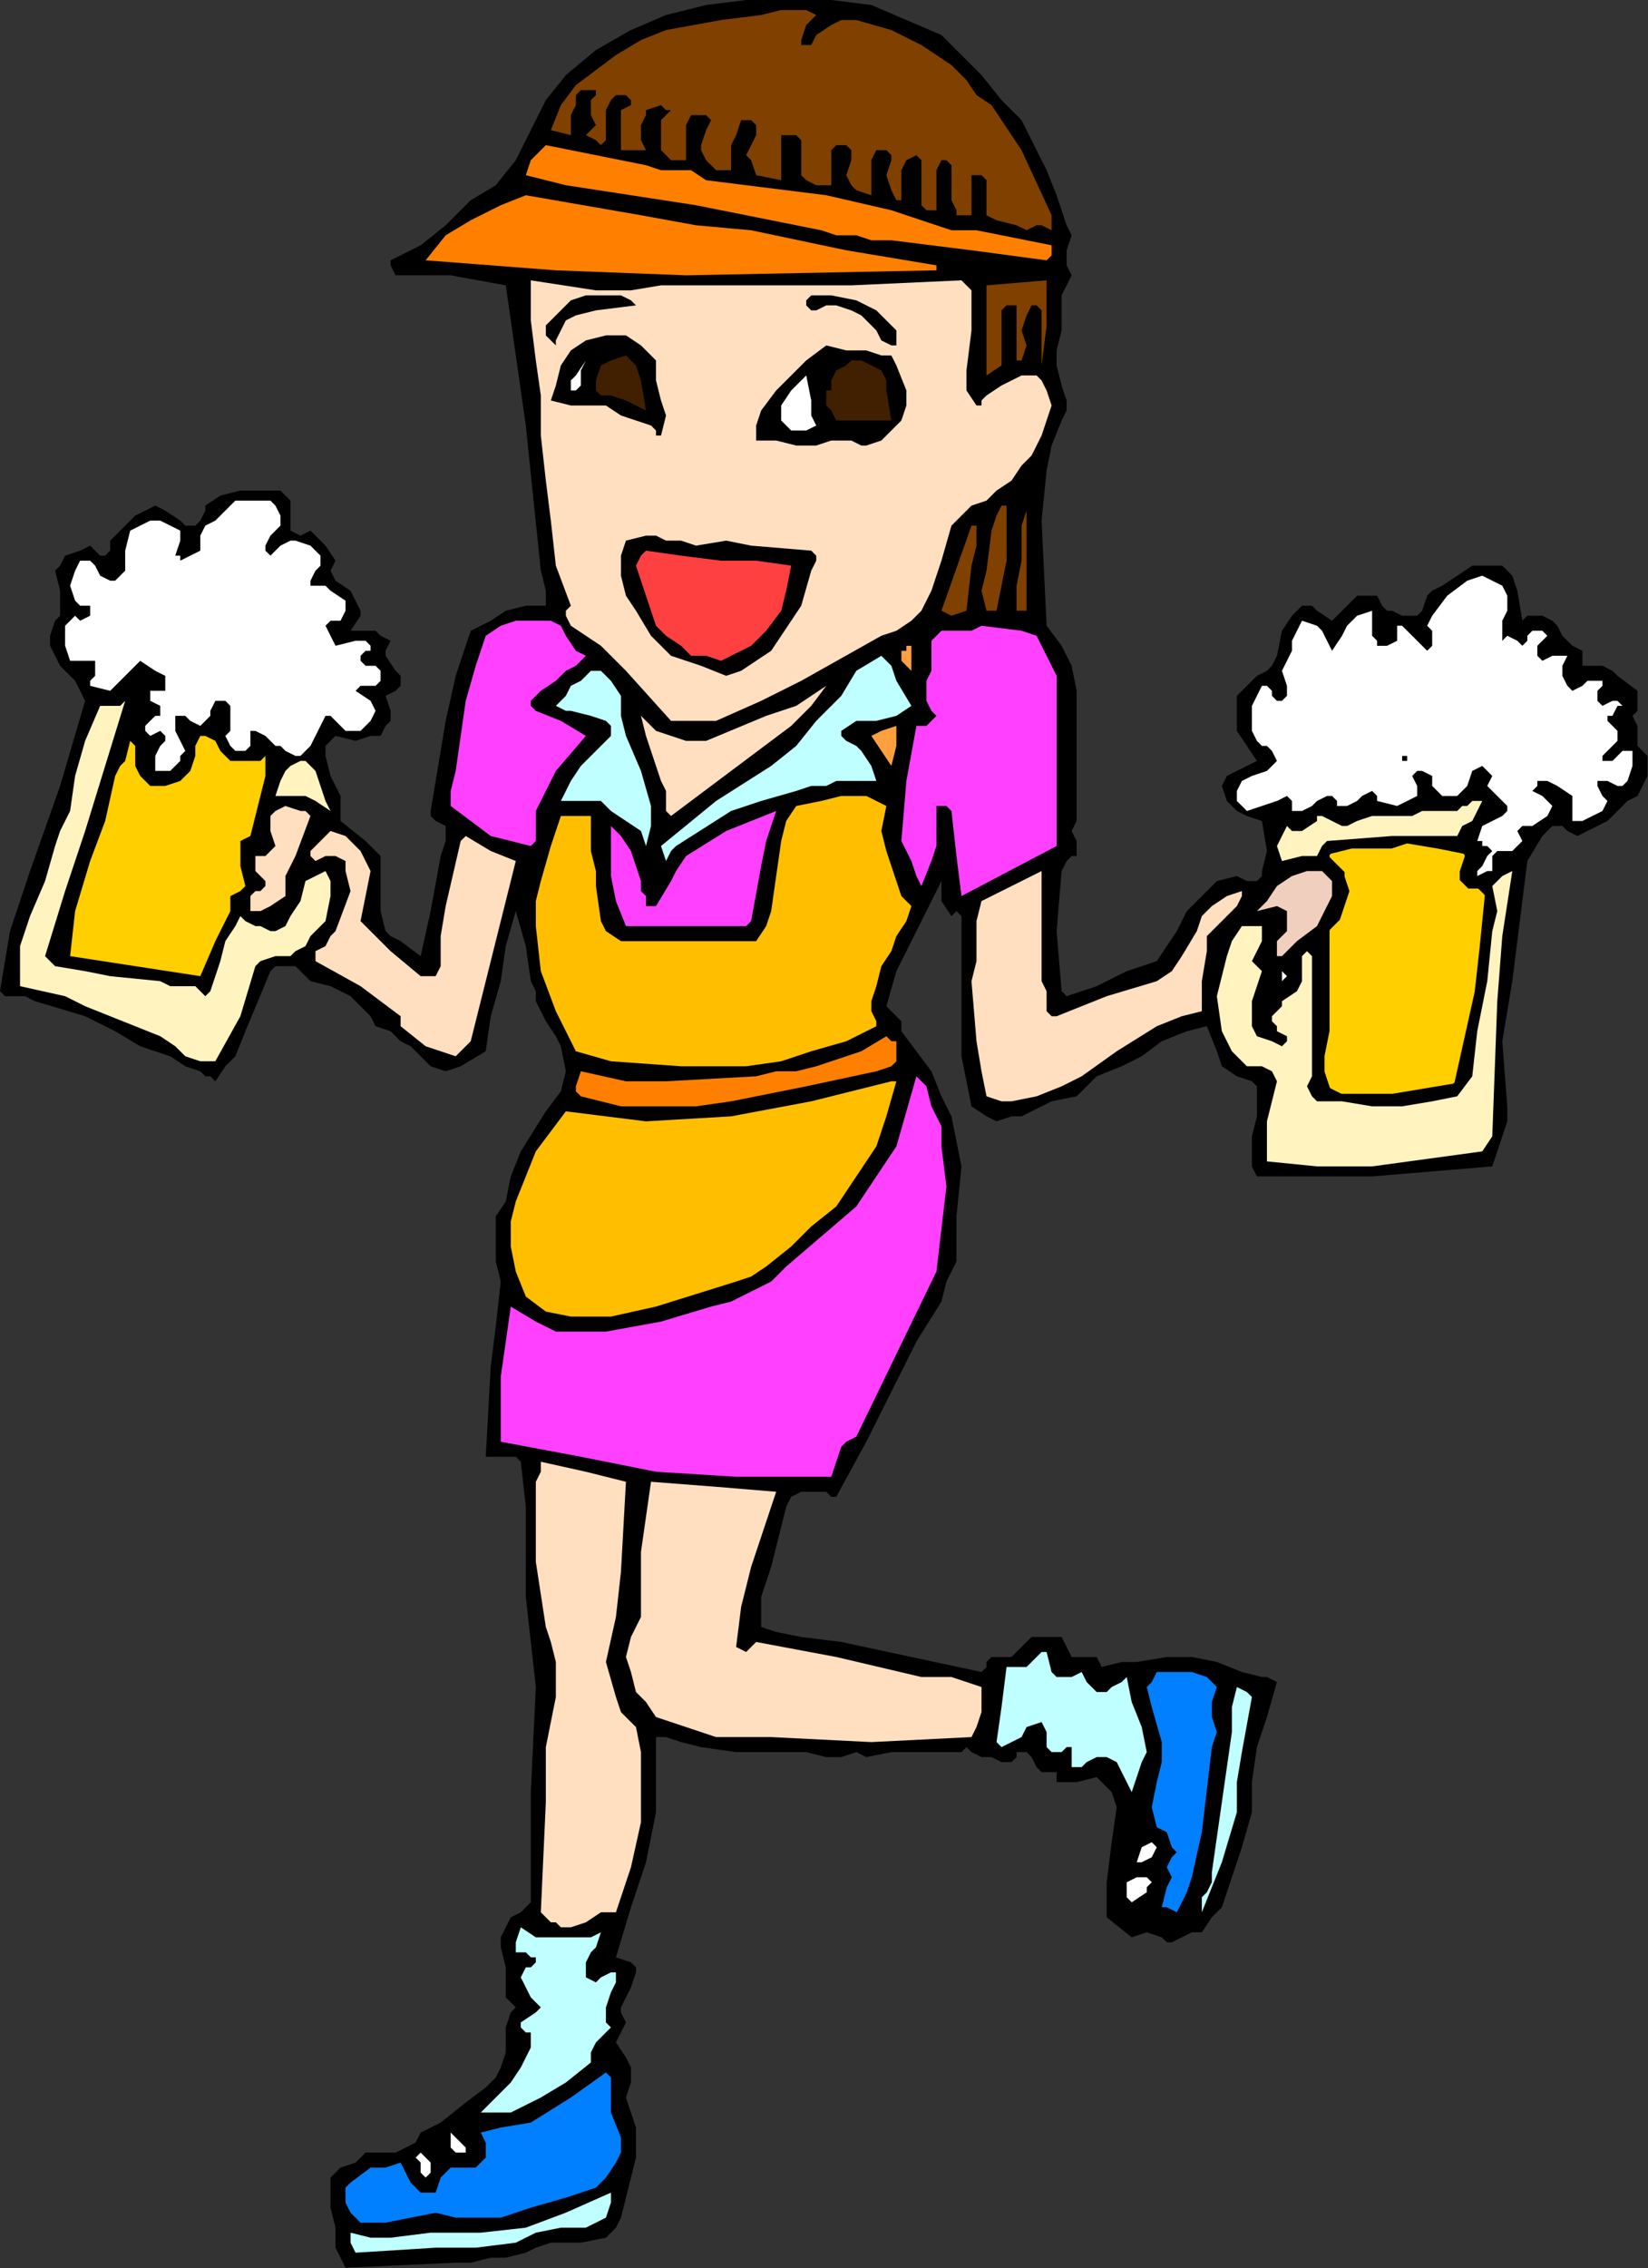
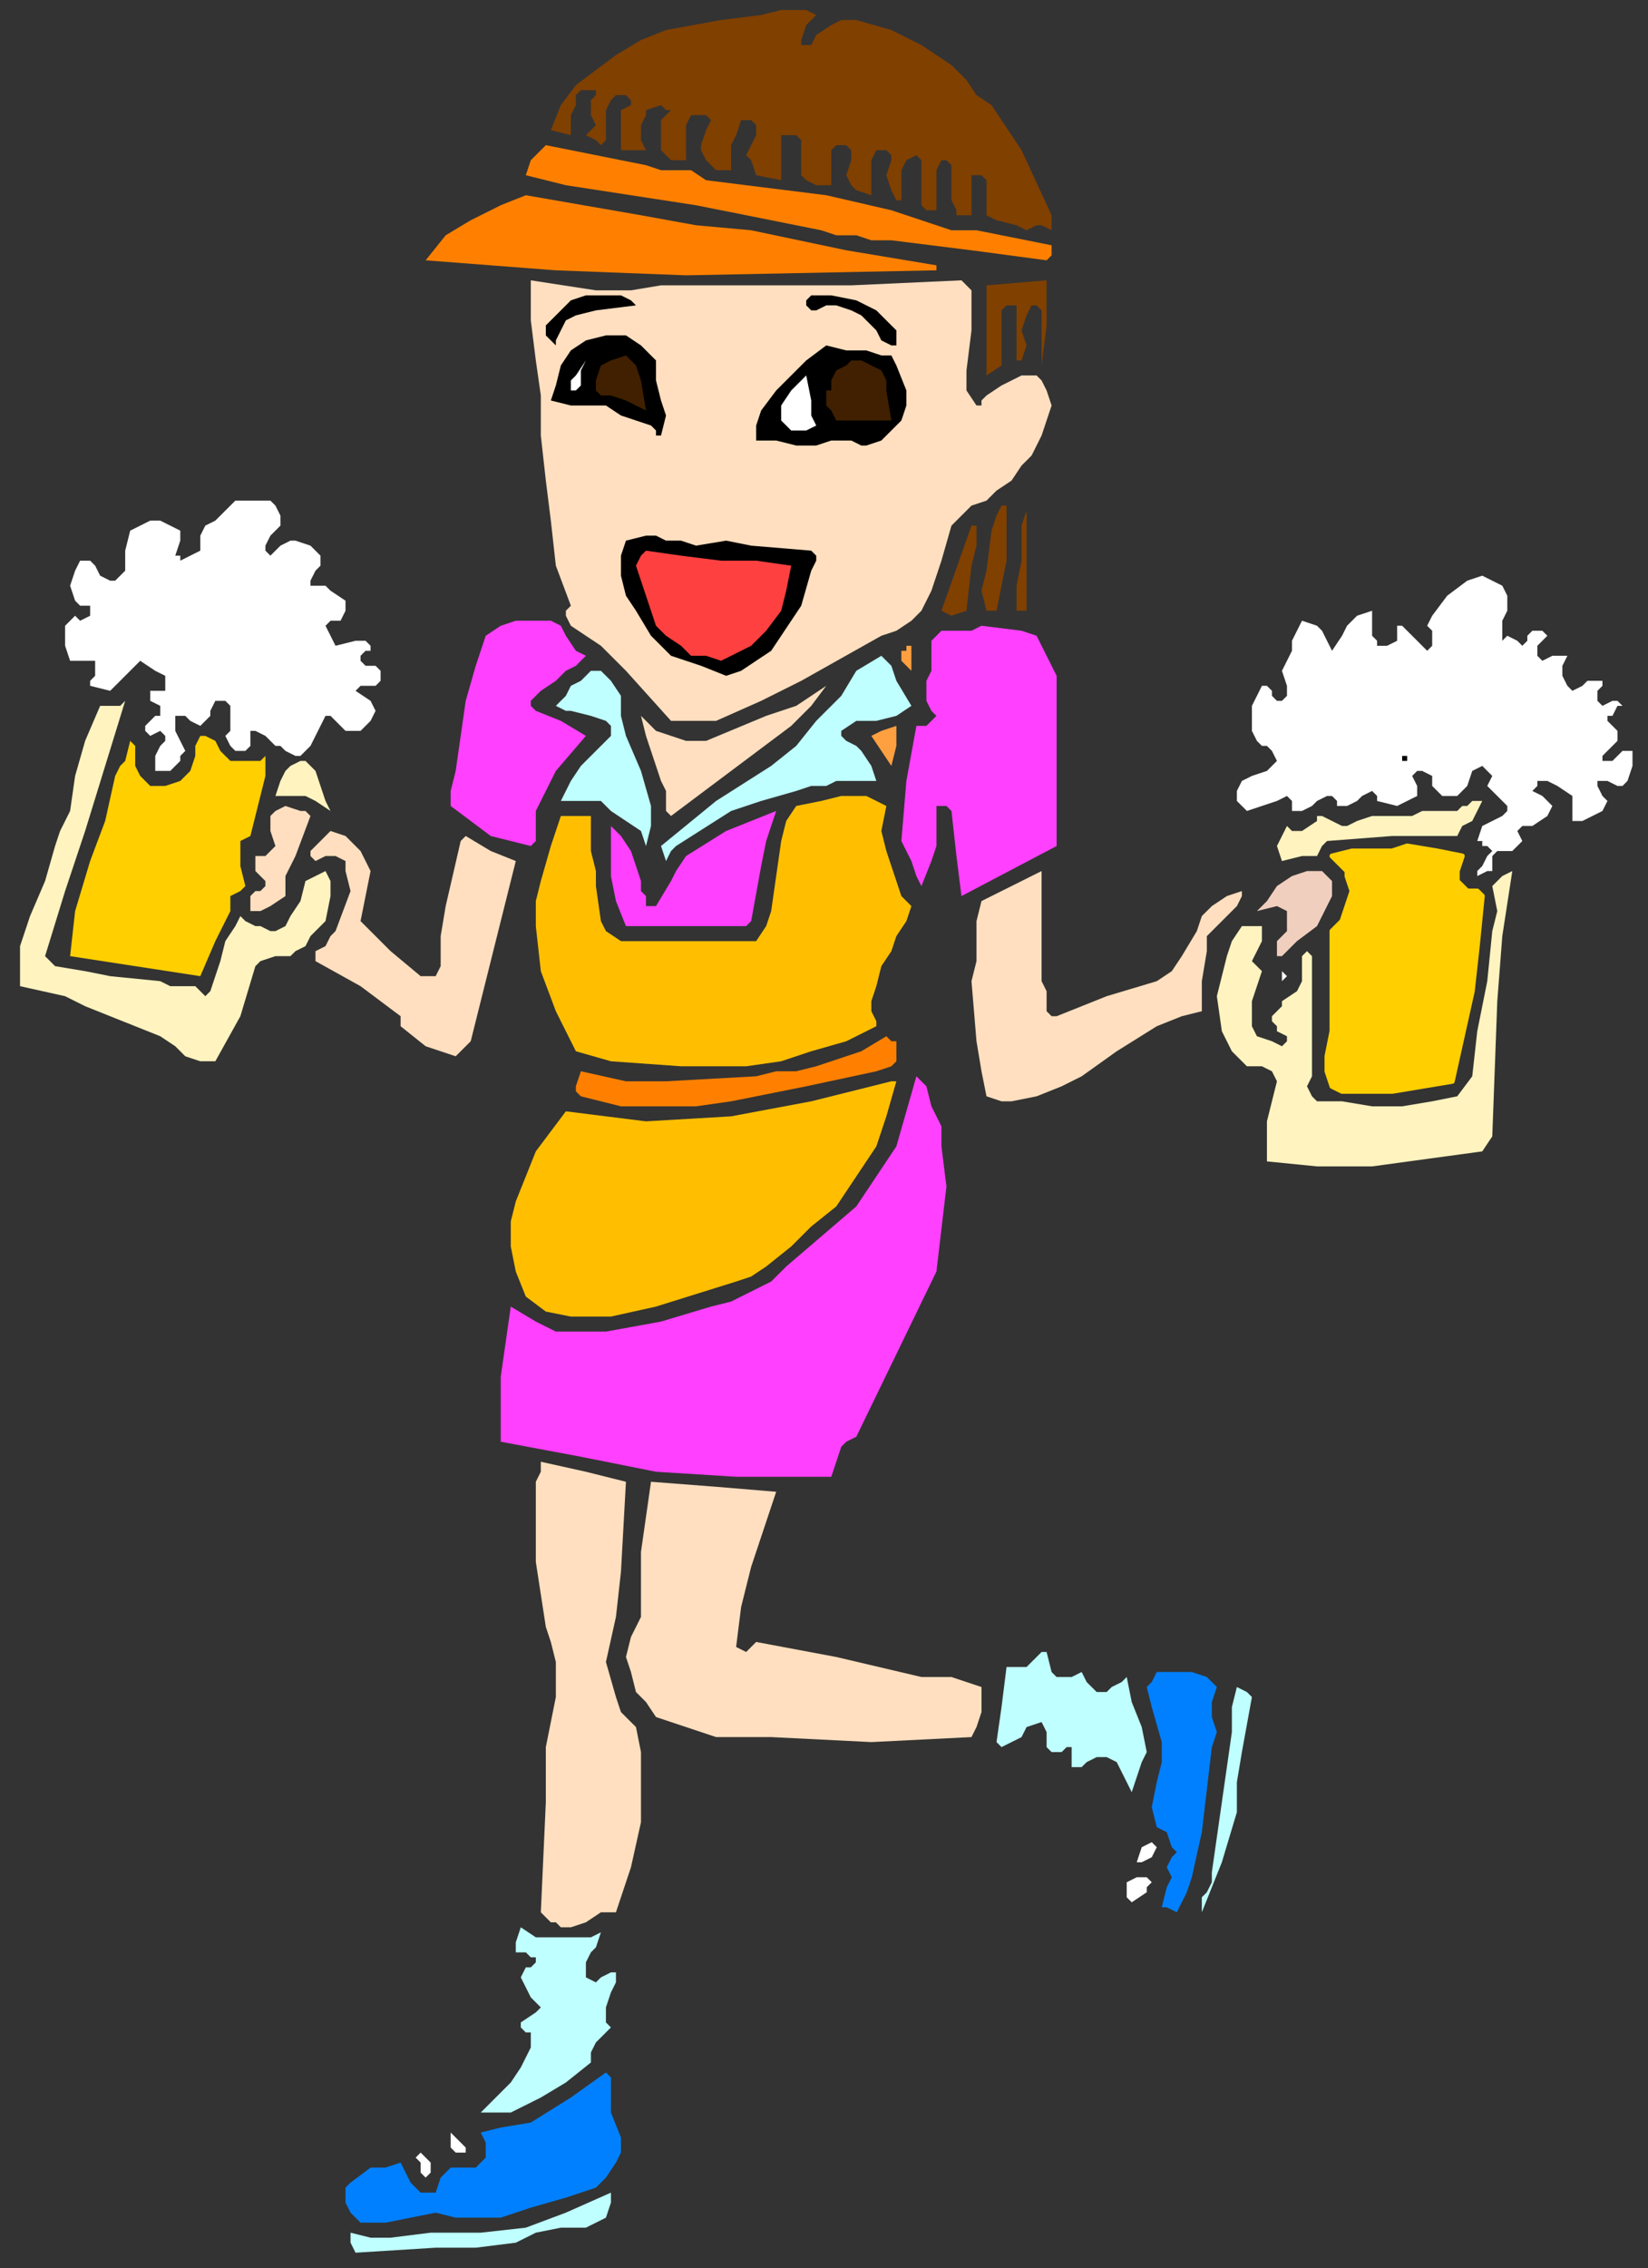
<svg xmlns="http://www.w3.org/2000/svg" xmlns:ns1="http://sodipodi.sourceforge.net/DTD/sodipodi-0.dtd" xmlns:ns2="http://www.inkscape.org/namespaces/inkscape" version="1.0" width="87.097mm" height="119.786mm" id="svg124" ns1:docname="JSAUJ016.WMF">
  <rect width="100%" height="100%" fill="#333333" stroke="none" />
  <ns1:namedview pagecolor="#ffffff" bordercolor="#666666" borderopacity="1" objecttolerance="10" gridtolerance="10" guidetolerance="10" ns2:pageopacity="0" ns2:pageshadow="2" ns2:window-width="640" ns2:window-height="480" id="namedview126" />
  <defs id="defs6">
    <clipPath clipPathUnits="userSpaceOnUse" id="clipWmfPath1">
      <path d="M 0,0 L 329.088,0 L 329.088,452.64 L 0,452.64 z" id="path2" />
    </clipPath>
    <pattern id="WMFhbasepattern" patternUnits="userSpaceOnUse" width="6" height="6" x="0" y="0" />
  </defs>
-   <path style="fill:#000000;fill-rule:evenodd;fill-opacity:1;stroke:none;" clip-path="url(#clipWmfPath1)" d="  M 188.05,6.994   L 196.052,14.988   L 200.054,19.984   L 204.055,23.981   L 209.056,33.973   L 211.056,38.969   L 213.057,44.964   L 214.057,46.963   L 213.057,49.96   L 213.057,52.958   L 214.057,54.956   L 212.057,58.953   L 212.057,61.951   L 212.057,65.948   L 211.056,69.944   L 211.056,72.942   L 212.057,76.939   L 213.057,79.936   L 213.057,81.935   L 212.057,83.933   L 210.056,88.929   L 209.056,93.925   L 208.056,103.917   L 209.056,124.901   L 212.057,128.897   L 214.057,132.894   L 215.058,137.89   L 215.058,142.886   L 215.058,153.878   L 215.058,163.87   L 214.057,165.868   L 215.058,167.866   L 215.058,170.864   L 214.057,170.864   L 213.057,171.863   L 212.057,173.862   L 211.056,185.852   L 212.057,197.843   L 213.057,198.842   L 219.059,196.843   L 225.06,193.846   L 231.062,191.847   L 233.062,188.85   L 235.063,185.852   L 237.063,181.855   L 240.064,178.858   L 243.065,175.86   L 247.066,174.861   L 249.067,175.86   L 251.067,175.86   L 252.067,174.861   L 252.067,173.862   L 253.068,169.865   L 252.067,163.87   L 249.067,162.87   L 247.066,161.871   L 245.066,159.873   L 244.065,156.875   L 245.066,154.877   L 247.066,153.878   L 251.067,151.879   L 249.067,148.882   L 247.066,145.884   L 247.066,142.886   L 247.066,138.89   L 249.067,136.891   L 251.067,134.893   L 253.068,133.894   L 254.068,132.894   L 255.068,130.896   L 256.068,125.9   L 258.069,122.902   L 260.07,120.904   L 262.07,120.904   L 263.07,121.903   L 266.071,123.901   L 269.072,120.904   L 271.072,118.905   L 274.073,118.905   L 275.074,118.905   L 276.074,120.904   L 277.074,121.903   L 278.074,121.903   L 280.075,122.902   L 281.075,122.902   L 283.076,122.902   L 284.076,121.903   L 285.076,118.905   L 286.077,117.906   L 288.077,116.907   L 294.079,112.91   L 297.079,112.91   L 300.08,112.91   L 302.081,114.909   L 303.081,117.906   L 304.081,123.901   L 305.082,122.902   L 308.082,122.902   L 310.083,123.901   L 311.083,124.901   L 312.083,126.899   L 314.084,128.897   L 316.085,129.897   L 316.085,130.896   L 316.085,132.894   L 320.086,132.894   L 322.086,133.894   L 323.086,134.893   L 327.087,137.89   L 327.087,139.889   L 327.087,141.887   L 326.087,142.886   L 327.087,144.885   L 327.087,146.883   L 327.087,148.882   L 329.088,150.88   L 329.088,152.878   L 329.088,154.877   L 328.088,156.875   L 327.087,158.874   L 325.087,159.873   L 324.087,160.872   L 321.086,163.87   L 317.085,165.868   L 315.084,166.867   L 313.084,165.868   L 312.083,164.869   L 310.083,164.869   L 308.082,166.867   L 305.082,171.863   L 302.081,195.844   L 300.08,207.835   L 301.081,220.824   L 301.081,223.822   L 300.08,226.82   L 299.08,229.817   L 298.08,232.815   L 274.073,234.813   L 263.07,234.813   L 251.067,234.813   L 250.067,232.815   L 250.067,230.816   L 250.067,226.82   L 251.067,222.823   L 251.067,218.826   L 251.067,216.828   L 250.067,215.828   L 247.066,214.829   L 244.065,212.831   L 243.065,209.833   L 241.064,204.837   L 237.063,205.836   L 232.062,207.835   L 228.061,210.832   L 224.06,212.831   L 219.059,214.829   L 215.058,218.826   L 210.056,219.825   L 204.055,222.823   L 202.054,222.823   L 199.053,223.822   L 197.053,222.823   L 194.052,220.824   L 193.052,215.828   L 192.051,210.832   L 192.051,201.839   L 192.051,192.847   L 192.051,182.855   L 191.051,181.855   L 191.051,181.855   L 190.051,182.855   L 188.05,179.857   L 188.05,175.86   L 185.049,181.855   L 182.049,187.851   L 179.048,193.846   L 177.047,200.84   L 178.048,201.839   L 179.048,202.839   L 180.048,203.838   L 180.048,205.836   L 183.049,209.833   L 186.05,213.83   L 188.05,218.826   L 190.051,222.823   L 191.051,227.819   L 192.051,232.815   L 191.051,242.807   L 191.051,247.803   L 191.051,251.8   L 189.051,255.797   L 188.05,259.793   L 183.049,267.787   L 179.048,275.781   L 173.046,287.771   L 167.045,298.762   L 166.044,298.762   L 166.044,298.762   L 165.044,297.763   L 163.044,297.763   L 160.043,297.763   L 158.042,298.762   L 157.042,300.761   L 154.041,312.751   L 152.041,318.746   L 152.041,324.742   L 155.041,325.741   L 160.043,326.74   L 168.045,327.739   L 196.052,333.735   L 197.053,332.735   L 197.053,331.736   L 198.053,330.737   L 199.053,330.737   L 202.054,330.737   L 203.054,329.738   L 205.055,327.739   L 206.055,326.74   L 212.057,326.74   L 214.057,330.737   L 216.058,330.737   L 219.059,330.737   L 220.059,332.735   L 224.06,331.736   L 226.06,331.736   L 227.061,331.736   L 233.062,330.737   L 238.064,330.737   L 243.065,331.736   L 248.066,333.735   L 252.067,334.734   L 253.068,334.734   L 255.068,335.733   L 253.068,342.727   L 251.067,348.723   L 250.067,355.717   L 250.067,361.712   L 248.066,368.707   L 246.066,374.702   L 244.065,380.697   L 242.065,382.696   L 240.064,385.693   L 238.064,385.693   L 236.063,386.692   L 234.063,387.692   L 233.062,387.692   L 232.062,386.692   L 229.061,385.693   L 226.06,386.692   L 221.059,382.696   L 221.059,375.701   L 222.059,367.708   L 223.06,360.713   L 222.059,357.716   L 219.059,354.718   L 215.058,355.717   L 213.057,355.717   L 211.056,355.717   L 211.056,353.719   L 210.056,353.719   L 209.056,353.719   L 208.056,353.719   L 207.055,352.719   L 206.055,350.721   L 205.055,349.722   L 203.054,349.722   L 203.054,350.721   L 202.054,351.72   L 200.054,351.72   L 198.053,350.721   L 196.052,350.721   L 194.052,349.722   L 193.052,348.723   L 192.051,349.722   L 188.05,349.722   L 183.049,349.722   L 178.048,349.722   L 173.046,350.721   L 171.046,349.722   L 168.045,350.721   L 165.044,350.721   L 161.043,349.722   L 147.039,349.722   L 140.037,348.723   L 136.036,347.723   L 133.036,346.724   L 131.035,346.724   L 131.035,347.723   L 131.035,350.721   L 131.035,361.712   L 129.035,371.704   L 126.034,380.697   L 123.033,390.689   L 126.034,391.688   L 127.034,392.688   L 127.034,393.687   L 126.034,396.685   L 125.033,398.683   L 124.033,400.681   L 124.033,401.681   L 125.033,403.679   L 124.033,405.677   L 123.033,407.676   L 125.033,410.673   L 126.034,412.672   L 126.034,415.669   L 125.033,418.667   L 126.034,421.665   L 127.034,424.662   L 127.034,430.657   L 124.033,442.648   L 123.033,444.646   L 121.032,446.645   L 116.031,447.644   L 110.029,447.644   L 107.029,448.643   L 105.028,449.642   L 101.027,450.642   L 98.026,450.642   L 94.025,451.641   L 91.024,451.641   L 69.018,452.64   L 67.018,448.643   L 67.018,444.646   L 66.018,440.65   L 66.018,437.652   L 66.018,434.654   L 68.018,432.656   L 71.019,431.657   L 73.02,429.658   L 77.021,429.658   L 79.021,429.658   L 81.022,428.659   L 83.022,427.66   L 84.022,425.661   L 86.023,424.662   L 88.024,423.663   L 93.025,419.666   L 97.026,416.669   L 99.026,414.67   L 100.027,412.672   L 101.027,409.674   L 101.027,406.677   L 101.027,405.677   L 101.027,404.678   L 102.027,401.681   L 103.028,400.681   L 102.027,399.682   L 101.027,398.683   L 101.027,396.685   L 101.027,392.688   L 100.027,388.691   L 100.027,386.692   L 101.027,384.694   L 102.027,382.696   L 104.028,381.696   L 106.028,379.698   L 106.028,357.716   L 107.029,336.732   L 105.028,318.746   L 105.028,309.754   L 105.028,300.761   L 104.028,291.768   L 103.028,290.769   L 101.027,290.769   L 97.026,290.769   L 98.026,272.783   L 99.026,264.789   L 100.027,255.797   L 99.026,251.8   L 99.026,247.803   L 99.026,242.807   L 101.027,239.809   L 102.027,234.813   L 104.028,229.817   L 109.029,221.824   L 112.03,217.827   L 113.03,213.83   L 112.03,208.834   L 111.03,206.835   L 109.029,203.838   L 108.029,201.839   L 107.029,199.841   L 107.029,197.843   L 106.028,195.844   L 105.028,188.85   L 103.028,181.855   L 101.027,188.85   L 100.027,195.844   L 98.026,202.839   L 97.026,209.833   L 92.025,212.831   L 89.024,213.83   L 86.023,212.831   L 84.022,210.832   L 82.022,208.834   L 80.021,207.835   L 78.021,205.836   L 75.02,204.837   L 74.02,202.839   L 73.02,201.839   L 70.019,198.842   L 66.018,196.843   L 62.017,195.844   L 59.016,192.847   L 56.015,192.847   L 55.015,192.847   L 54.014,193.846   L 49.013,205.836   L 47.013,210.832   L 45.012,212.831   L 43.012,215.828   L 42.011,214.829   L 41.011,214.829   L 40.011,213.83   L 37.01,212.831   L 34.009,210.832   L 31.008,209.833   L 28.007,208.834   L 23.006,205.836   L 17.005,202.839   L 7.002,199.841   L 5.001,198.842   L 3.001,198.842   L 1,198.842   L 0,197.843   L 1,191.847   L 2.001,185.852   L 4.001,179.857   L 6.002,173.862   L 12.003,156.875   L 17.005,139.889   L 16.004,137.89   L 15.004,135.892   L 12.003,132.894   L 11.003,130.896   L 10.003,128.897   L 10.003,126.899   L 11.003,123.901   L 12.003,122.902   L 12.003,120.904   L 12.003,117.906   L 11.003,113.909   L 12.003,112.91   L 13.003,110.912   L 16.004,109.913   L 18.005,108.913   L 19.005,109.913   L 20.005,110.912   L 21.006,110.912   L 22.006,109.913   L 22.006,108.913   L 22.006,107.914   L 23.006,106.915   L 26.007,103.917   L 27.007,102.918   L 29.008,101.919   L 31.008,100.92   L 33.009,101.919   L 36.01,103.917   L 37.01,104.917   L 39.01,104.917   L 40.011,103.917   L 41.011,101.919   L 41.011,100.92   L 44.012,98.921   L 48.013,97.922   L 52.014,97.922   L 56.015,97.922   L 57.015,98.921   L 58.016,99.921   L 58.016,102.918   L 58.016,104.917   L 58.016,105.916   L 60.016,106.915   L 62.017,105.916   L 65.017,108.913   L 67.018,111.911   L 66.018,113.909   L 67.018,115.908   L 70.019,117.906   L 71.019,119.905   L 72.019,121.903   L 72.019,122.902   L 70.019,125.9   L 75.02,125.9   L 76.02,126.899   L 78.021,127.898   L 77.021,129.897   L 77.021,130.896   L 79.021,133.894   L 80.021,134.893   L 80.021,136.891   L 79.021,137.89   L 77.021,138.89   L 78.021,141.887   L 78.021,143.886   L 77.021,144.885   L 76.02,146.883   L 74.02,146.883   L 71.019,147.882   L 67.018,146.883   L 65.017,148.882   L 65.017,150.88   L 66.018,154.877   L 68.018,158.874   L 68.018,161.871   L 68.018,163.87   L 73.02,167.866   L 76.02,170.864   L 76.02,173.862   L 76.02,177.859   L 76.02,181.855   L 77.021,185.852   L 78.021,186.851   L 80.021,187.851   L 84.022,190.848   L 86.023,181.855   L 88.024,170.864   L 89.024,167.866   L 89.024,164.869   L 87.023,163.87   L 86.023,162.87   L 86.023,161.871   L 89.024,143.886   L 91.024,134.893   L 94.025,125.9   L 98.026,123.901   L 101.027,121.903   L 105.028,120.904   L 109.029,120.904   L 109.029,119.905   L 109.029,117.906   L 108.029,113.909   L 105.028,84.932   L 101.027,56.955   L 90.024,54.956   L 79.021,54.956   L 78.021,52.958   L 78.021,51.959   L 84.022,48.961   L 89.024,44.964   L 94.025,39.968   L 99.026,36.971   L 103.028,31.975   L 106.028,25.979   L 109.029,19.984   L 113.03,14.988   L 119.032,9.992   L 126.034,5.995   L 133.036,2.998   L 141.038,0.999   L 149.04,0   L 157.042,0   L 166.044,0   L 174.047,0.999   L 188.05,6.994  z " id="path8" />
  <path style="fill:#804000;fill-rule:evenodd;fill-opacity:1;stroke:none;" clip-path="url(#clipWmfPath1)" d="  M 163.044,2.998   L 162.043,3.997   L 161.043,4.996   L 160.043,7.994   L 160.043,8.993   L 162.043,8.993   L 163.044,6.994   L 166.044,4.996   L 168.045,3.997   L 171.046,3.997   L 178.048,5.995   L 184.049,8.993   L 190.051,12.99   L 193.052,15.987   L 195.052,18.985   L 198.053,20.983   L 200.054,23.981   L 204.055,29.976   L 210.056,42.966   L 210.056,45.963   L 208.056,44.964   L 207.055,44.964   L 205.055,45.963   L 203.054,44.964   L 199.053,43.965   L 197.053,42.966   L 197.053,39.968   L 197.053,36.971   L 197.053,35.971   L 196.052,34.972   L 194.052,34.972   L 194.052,35.971   L 194.052,36.971   L 194.052,42.966   L 191.051,42.966   L 191.051,41.967   L 190.051,39.968   L 190.051,35.971   L 190.051,32.974   L 189.051,31.975   L 188.05,31.975   L 187.05,33.973   L 187.05,35.971   L 187.05,38.969   L 187.05,41.967   L 185.049,41.967   L 184.049,40.967   L 184.049,39.968   L 184.049,37.97   L 184.049,34.972   L 184.049,32.974   L 184.049,31.975   L 183.049,30.975   L 181.048,31.975   L 180.048,33.973   L 180.048,39.968   L 179.048,39.968   L 178.048,37.97   L 177.047,34.972   L 178.048,31.975   L 178.048,30.975   L 177.047,29.976   L 175.047,29.976   L 174.047,31.975   L 174.047,38.969   L 171.046,37.97   L 170.045,36.971   L 169.045,34.972   L 170.045,31.975   L 170.045,29.976   L 169.045,28.977   L 167.045,28.977   L 166.044,29.976   L 166.044,31.975   L 166.044,34.972   L 166.044,36.971   L 163.044,36.971   L 161.043,35.971   L 160.043,34.972   L 160.043,33.973   L 160.043,29.976   L 160.043,27.978   L 159.043,26.979   L 158.042,26.979   L 156.042,26.979   L 156.042,35.971   L 151.04,34.972   L 150.04,31.975   L 149.04,30.975   L 150.04,28.977   L 151.04,26.979   L 151.04,24.98   L 150.04,23.981   L 148.04,23.981   L 147.039,26.979   L 146.039,28.977   L 146.039,33.973   L 145.039,33.973   L 143.038,33.973   L 142.038,32.974   L 141.038,31.975   L 140.037,29.976   L 140.037,28.977   L 141.038,25.979   L 142.038,23.981   L 142.038,23.981   L 141.038,22.982   L 138.037,22.982   L 137.037,24.98   L 137.037,26.979   L 137.037,31.975   L 134.036,31.975   L 133.036,30.975   L 132.035,29.976   L 132.035,25.979   L 132.035,23.981   L 134.036,21.983   L 133.036,21.983   L 132.035,20.983   L 129.035,21.983   L 129.035,22.982   L 128.034,24.98   L 128.034,27.978   L 129.035,29.976   L 124.033,29.976   L 124.033,24.98   L 124.033,21.983   L 126.034,20.983   L 126.034,19.984   L 125.033,18.985   L 123.033,18.985   L 122.033,19.984   L 121.032,21.983   L 121.032,22.982   L 121.032,27.978   L 120.032,28.977   L 119.032,27.978   L 117.031,26.979   L 118.032,25.979   L 119.032,24.98   L 118.032,22.982   L 118.032,20.983   L 118.032,19.984   L 119.032,18.985   L 119.032,17.986   L 118.032,17.986   L 116.031,17.986   L 115.031,18.985   L 115.031,20.983   L 114.03,22.982   L 114.03,26.979   L 110.029,25.979   L 112.03,20.983   L 115.031,16.986   L 119.032,13.989   L 123.033,10.991   L 128.034,7.994   L 133.036,5.995   L 144.039,3.997   L 152.041,2.998   L 156.042,1.998   L 161.043,1.998   L 163.044,2.998  z " id="path10" />
  <path style="fill:#ff8000;fill-rule:evenodd;fill-opacity:1;stroke:none;" clip-path="url(#clipWmfPath1)" d="  M 129.035,32.974   L 132.035,33.973   L 135.036,33.973   L 138.037,33.973   L 141.038,35.971   L 165.044,38.969   L 178.048,41.967   L 190.051,45.963   L 195.052,45.963   L 200.054,46.963   L 205.055,47.962   L 210.056,48.961   L 210.056,50.959   L 210.056,50.959   L 209.056,51.959   L 194.052,49.96   L 186.05,48.961   L 178.048,47.962   L 174.047,47.962   L 171.046,46.963   L 167.045,46.963   L 164.044,45.963   L 139.037,40.967   L 126.034,38.969   L 113.03,36.971   L 109.029,35.971   L 105.028,34.972   L 106.028,31.975   L 109.029,28.977   L 129.035,32.974  z " id="path12" />
  <path style="fill:#ff8000;fill-rule:evenodd;fill-opacity:1;stroke:none;" clip-path="url(#clipWmfPath1)" d="  M 150.04,45.963   L 169.045,49.96   L 187.05,52.958   L 187.05,53.957   L 137.037,54.956   L 111.03,53.957   L 85.023,51.959   L 85.023,51.959   L 89.024,46.963   L 94.025,43.965   L 100.027,40.967   L 105.028,38.969   L 128.034,42.966   L 139.037,44.964   L 150.04,45.963  z " id="path14" />
  <path style="fill:#ffffff;fill-rule:evenodd;fill-opacity:1;stroke:none;" clip-path="url(#clipWmfPath1)" d="  M 189.051,52.958   L 191.051,53.957   L 189.051,52.958  z " id="path16" />
  <path style="fill:#804000;fill-rule:evenodd;fill-opacity:1;stroke:none;" clip-path="url(#clipWmfPath1)" d="  M 209.056,55.955   L 209.056,60.952   L 209.056,64.948   L 208.056,72.942   L 208.056,66.947   L 208.056,61.951   L 207.055,60.952   L 206.055,60.952   L 205.055,62.95   L 204.055,65.948   L 205.055,68.945   L 204.055,71.943   L 203.054,71.943   L 203.054,65.948   L 203.054,62.95   L 203.054,60.952   L 201.054,60.952   L 200.054,61.951   L 200.054,63.949   L 200.054,68.945   L 200.054,72.942   L 197.053,74.94   L 197.053,56.955   L 209.056,55.955  z " id="path18" />
  <path style="fill:#ffdfbf;fill-rule:evenodd;fill-opacity:1;stroke:none;" clip-path="url(#clipWmfPath1)" d="  M 132.035,56.955   L 139.037,56.955   L 148.04,56.955   L 170.045,56.955   L 192.051,55.955   L 194.052,57.954   L 194.052,60.952   L 194.052,65.948   L 193.052,73.941   L 193.052,77.938   L 195.052,80.936   L 196.052,80.936   L 196.052,79.936   L 197.053,78.937   L 200.054,76.939   L 202.054,75.94   L 204.055,74.94   L 207.055,74.94   L 208.056,75.94   L 209.056,77.938   L 210.056,80.936   L 209.056,83.933   L 208.056,86.931   L 206.055,90.928   L 204.055,92.926   L 202.054,95.924   L 199.053,97.922   L 197.053,99.921   L 194.052,100.92   L 193.052,101.919   L 192.051,102.918   L 191.051,103.917   L 190.051,104.917   L 188.05,111.911   L 186.05,117.906   L 184.049,121.903   L 182.049,123.901   L 179.048,125.9   L 176.047,126.899   L 160.043,135.892   L 152.041,139.889   L 143.038,143.886   L 139.037,143.886   L 136.036,143.886   L 134.036,143.886   L 125.033,133.894   L 120.032,128.897   L 114.03,124.901   L 113.03,122.902   L 113.03,121.903   L 114.03,120.904   L 111.03,112.91   L 110.029,103.917   L 109.029,95.924   L 108.029,86.931   L 108.029,78.937   L 107.029,71.943   L 106.028,63.949   L 106.028,55.955   L 119.032,57.954   L 126.034,57.954   L 132.035,56.955  z " id="path20" />
  <path style="fill:#000000;fill-rule:evenodd;fill-opacity:1;stroke:none;" clip-path="url(#clipWmfPath1)" d="  M 127.034,60.952   L 119.032,61.951   L 115.031,62.95   L 113.03,63.949   L 112.03,65.948   L 111.03,67.946   L 111.03,68.945   L 110.029,67.946   L 109.029,66.947   L 109.029,64.948   L 111.03,62.95   L 114.03,59.952   L 117.031,58.953   L 124.033,58.953   L 126.034,59.952   L 126.034,59.952   L 127.034,60.952  z " id="path22" />
  <path style="fill:#000000;fill-rule:evenodd;fill-opacity:1;stroke:none;" clip-path="url(#clipWmfPath1)" d="  M 179.048,65.948   L 179.048,68.945   L 178.048,68.945   L 176.047,67.946   L 175.047,65.948   L 173.046,63.949   L 172.046,62.95   L 170.045,61.951   L 167.045,60.952   L 165.044,60.952   L 163.044,61.951   L 162.043,61.951   L 161.043,60.952   L 161.043,59.952   L 162.043,58.953   L 166.044,58.953   L 171.046,59.952   L 175.047,61.951   L 177.047,63.949   L 179.048,65.948  z " id="path24" />
  <path style="fill:#000000;fill-rule:evenodd;fill-opacity:1;stroke:none;" clip-path="url(#clipWmfPath1)" d="  M 131.035,71.943   L 131.035,75.94   L 132.035,79.936   L 133.036,82.934   L 132.035,86.931   L 131.035,86.931   L 131.035,85.932   L 130.035,84.932   L 127.034,83.933   L 124.033,82.934   L 121.032,80.936   L 118.032,80.936   L 114.03,80.936   L 110.029,79.936   L 111.03,76.939   L 112.03,72.942   L 114.03,69.944   L 117.031,67.946   L 121.032,66.947   L 125.033,66.947   L 128.034,68.945   L 131.035,71.943  z " id="path26" />
  <path style="fill:#000000;fill-rule:evenodd;fill-opacity:1;stroke:none;" clip-path="url(#clipWmfPath1)" d="  M 179.048,72.942   L 181.048,77.938   L 181.048,80.936   L 180.048,83.933   L 178.048,85.932   L 176.047,87.93   L 173.046,88.929   L 172.046,88.929   L 170.045,87.93   L 169.045,87.93   L 168.045,87.93   L 167.045,87.93   L 166.044,87.93   L 163.044,88.929   L 159.043,88.929   L 155.041,87.93   L 151.04,87.93   L 151.04,86.931   L 151.04,84.932   L 152.041,81.935   L 155.041,77.938   L 158.042,74.94   L 161.043,71.943   L 165.044,68.945   L 169.045,69.944   L 173.046,69.944   L 176.047,70.944   L 178.048,70.944   L 179.048,72.942  z " id="path28" />
  <path style="fill:#402000;fill-rule:evenodd;fill-opacity:1;stroke:none;" clip-path="url(#clipWmfPath1)" d="  M 129.035,81.935   L 125.033,79.936   L 122.033,78.937   L 120.032,78.937   L 119.032,77.938   L 119.032,75.94   L 120.032,72.942   L 122.033,71.943   L 125.033,70.944   L 126.034,71.943   L 127.034,72.942   L 128.034,75.94   L 129.035,81.935  z " id="path30" />
  <path style="fill:#ffffff;fill-rule:evenodd;fill-opacity:1;stroke:none;" clip-path="url(#clipWmfPath1)" d="  M 117.031,71.943   L 116.031,73.941   L 116.031,74.94   L 116.031,76.939   L 115.031,77.938   L 114.03,77.938   L 114.03,75.94   L 115.031,74.94   L 117.031,71.943  z " id="path32" />
  <path style="fill:#402000;fill-rule:evenodd;fill-opacity:1;stroke:none;" clip-path="url(#clipWmfPath1)" d="  M 176.047,73.941   L 177.047,75.94   L 177.047,77.938   L 178.048,83.933   L 173.046,83.933   L 167.045,83.933   L 166.044,81.935   L 165.044,80.936   L 165.044,80.936   L 165.044,78.937   L 165.044,77.938   L 166.044,77.938   L 166.044,75.94   L 167.045,73.941   L 169.045,72.942   L 170.045,71.943   L 172.046,71.943   L 174.047,72.942   L 176.047,73.941  z " id="path34" />
  <path style="fill:#ffffff;fill-rule:evenodd;fill-opacity:1;stroke:none;" clip-path="url(#clipWmfPath1)" d="  M 163.044,84.932   L 161.043,85.932   L 158.042,85.932   L 157.042,84.932   L 156.042,83.933   L 156.042,80.936   L 158.042,77.938   L 161.043,74.94   L 162.043,79.936   L 162.043,82.934   L 163.044,84.932  z " id="path36" />
  <path style="fill:#804000;fill-rule:evenodd;fill-opacity:1;stroke:none;" clip-path="url(#clipWmfPath1)" d="  M 205.055,113.909   L 205.055,121.903   L 203.054,121.903   L 203.054,118.905   L 203.054,116.907   L 204.055,111.911   L 204.055,107.914   L 204.055,104.917   L 205.055,101.919   L 205.055,98.921   L 205.055,102.918   L 205.055,106.915   L 205.055,110.912   L 205.055,113.909  z " id="path38" />
  <path style="fill:#ffffff;fill-rule:evenodd;fill-opacity:1;stroke:none;" clip-path="url(#clipWmfPath1)" d="  M 56.015,102.918   L 56.015,103.917   L 56.015,104.917   L 54.014,106.915   L 53.014,108.913   L 53.014,109.913   L 54.014,110.912   L 55.015,109.913   L 56.015,108.913   L 58.016,107.914   L 59.016,107.914   L 62.017,108.913   L 63.017,109.913   L 64.017,110.912   L 64.017,111.911   L 64.017,112.91   L 63.017,113.909   L 62.017,115.908   L 62.017,116.907   L 63.017,116.907   L 65.017,116.907   L 66.018,117.906   L 69.018,119.905   L 69.018,121.903   L 68.018,123.901   L 66.018,123.901   L 65.017,124.901   L 66.018,126.899   L 67.018,128.897   L 71.019,127.898   L 73.02,127.898   L 74.02,128.897   L 74.02,129.897   L 73.02,129.897   L 72.019,130.896   L 72.019,131.895   L 73.02,132.894   L 75.02,132.894   L 76.02,133.894   L 76.02,135.892   L 75.02,136.891   L 74.02,136.891   L 72.019,136.891   L 71.019,137.89   L 74.02,139.889   L 75.02,141.887   L 74.02,143.886   L 73.02,144.885   L 72.019,145.884   L 71.019,145.884   L 69.018,145.884   L 67.018,143.886   L 66.018,142.886   L 65.017,142.886   L 63.017,146.883   L 62.017,148.882   L 60.016,150.88   L 59.016,150.88   L 57.015,149.881   L 56.015,148.882   L 55.015,148.882   L 53.014,146.883   L 51.014,145.884   L 50.013,145.884   L 50.013,146.883   L 50.013,148.882   L 49.013,149.881   L 48.013,149.881   L 47.013,149.881   L 46.012,148.882   L 45.012,146.883   L 46.012,145.884   L 46.012,143.886   L 46.012,140.888   L 45.012,139.889   L 43.012,139.889   L 42.011,141.887   L 42.011,142.886   L 41.011,143.886   L 40.011,144.885   L 38.01,143.886   L 37.01,142.886   L 36.01,142.886   L 35.009,142.886   L 35.009,143.886   L 35.009,145.884   L 36.01,147.882   L 37.01,149.881   L 36.01,150.88   L 36.01,151.879   L 35.009,152.878   L 34.009,153.878   L 31.008,153.878   L 31.008,152.878   L 31.008,150.88   L 32.009,148.882   L 33.009,147.882   L 33.009,146.883   L 32.009,145.884   L 30.008,146.883   L 29.008,145.884   L 29.008,144.885   L 31.008,142.886   L 32.009,142.886   L 32.009,140.888   L 30.008,139.889   L 30.008,138.89   L 30.008,137.89   L 31.008,137.89   L 33.009,137.89   L 33.009,136.891   L 33.009,134.893   L 31.008,133.894   L 28.007,131.895   L 25.007,134.893   L 22.006,137.89   L 18.005,136.891   L 18.005,135.892   L 19.005,134.893   L 19.005,133.894   L 19.005,131.895   L 18.005,131.895   L 17.005,131.895   L 14.004,131.895   L 13.003,128.897   L 13.003,124.901   L 14.004,123.901   L 15.004,122.902   L 16.004,123.901   L 18.005,122.902   L 18.005,121.903   L 18.005,120.904   L 16.004,120.904   L 15.004,119.905   L 14.004,116.907   L 15.004,113.909   L 16.004,111.911   L 18.005,111.911   L 19.005,112.91   L 20.005,114.909   L 22.006,115.908   L 23.006,115.908   L 25.007,113.909   L 25.007,109.913   L 26.007,105.916   L 30.008,103.917   L 32.009,103.917   L 34.009,104.917   L 36.01,105.916   L 36.01,107.914   L 35.009,110.912   L 36.01,110.912   L 36.01,111.911   L 38.01,110.912   L 40.011,109.913   L 40.011,106.915   L 41.011,104.917   L 43.012,103.917   L 45.012,101.919   L 47.013,99.921   L 51.014,99.921   L 54.014,99.921   L 55.015,100.92   L 56.015,102.918  z " id="path40" />
  <path style="fill:#804000;fill-rule:evenodd;fill-opacity:1;stroke:none;" clip-path="url(#clipWmfPath1)" d="  M 201.054,111.911   L 199.053,121.903   L 197.053,121.903   L 196.052,117.906   L 197.053,113.909   L 198.053,105.916   L 199.053,102.918   L 200.054,100.92   L 201.054,100.92   L 201.054,105.916   L 201.054,111.911  z " id="path42" />
  <path style="fill:#804000;fill-rule:evenodd;fill-opacity:1;stroke:none;" clip-path="url(#clipWmfPath1)" d="  M 195.052,104.917   L 195.052,108.913   L 194.052,112.91   L 193.052,121.903   L 190.051,122.902   L 188.05,121.903   L 194.052,104.917   L 194.052,104.917   L 195.052,104.917  z " id="path44" />
  <path style="fill:#000000;fill-rule:evenodd;fill-opacity:1;stroke:none;" clip-path="url(#clipWmfPath1)" d="  M 133.036,107.914   L 136.036,107.914   L 139.037,108.913   L 145.039,107.914   L 150.04,108.913   L 162.043,109.913   L 163.044,110.912   L 163.044,111.911   L 162.043,113.909   L 160.043,120.904   L 156.042,126.899   L 154.041,129.897   L 151.04,131.895   L 148.04,133.894   L 145.039,134.893   L 140.037,132.894   L 134.036,130.896   L 130.035,126.899   L 127.034,121.903   L 125.033,118.905   L 124.033,114.909   L 124.033,110.912   L 125.033,107.914   L 129.035,106.915   L 131.035,106.915   L 133.036,107.914  z " id="path46" />
  <path style="fill:#ff4040;fill-rule:evenodd;fill-opacity:1;stroke:none;" clip-path="url(#clipWmfPath1)" d="  M 158.042,112.91   L 157.042,117.906   L 156.042,121.903   L 153.041,125.9   L 150.04,128.897   L 146.039,130.896   L 144.039,131.895   L 141.038,130.896   L 138.037,130.896   L 136.036,128.897   L 133.036,126.899   L 131.035,124.901   L 129.035,118.905   L 127.034,112.91   L 128.034,110.912   L 129.035,109.913   L 136.036,110.912   L 144.039,111.911   L 151.04,111.911   L 158.042,112.91  z " id="path48" />
  <path style="fill:#ffffff;fill-rule:evenodd;fill-opacity:1;stroke:none;" clip-path="url(#clipWmfPath1)" d="  M 301.081,118.905   L 301.081,121.903   L 300.08,123.901   L 300.08,125.9   L 300.08,127.898   L 301.081,126.899   L 303.081,127.898   L 304.081,128.897   L 305.082,127.898   L 305.082,126.899   L 306.082,125.9   L 308.082,125.9   L 309.083,126.899   L 307.082,128.897   L 307.082,129.897   L 307.082,130.896   L 308.082,131.895   L 310.083,130.896   L 311.083,130.896   L 313.084,130.896   L 312.083,132.894   L 312.083,134.893   L 313.084,136.891   L 314.084,137.89   L 316.085,136.891   L 317.085,135.892   L 318.085,135.892   L 320.086,135.892   L 320.086,135.892   L 320.086,136.891   L 319.085,137.89   L 319.085,139.889   L 319.085,139.889   L 320.086,140.888   L 322.086,139.889   L 323.086,139.889   L 324.087,140.888   L 323.086,140.888   L 322.086,142.886   L 321.086,142.886   L 321.086,143.886   L 323.086,145.884   L 323.086,146.883   L 323.086,147.882   L 321.086,149.881   L 320.086,150.88   L 320.086,151.879   L 322.086,151.879   L 324.087,149.881   L 326.087,149.881   L 326.087,151.879   L 326.087,152.878   L 325.087,155.876   L 324.087,156.875   L 323.086,156.875   L 321.086,155.876   L 319.085,155.876   L 319.085,156.875   L 320.086,158.874   L 321.086,159.873   L 320.086,161.871   L 318.085,162.87   L 316.085,163.87   L 314.084,163.87   L 314.084,162.87   L 314.084,160.872   L 314.084,158.874   L 311.083,156.875   L 309.083,155.876   L 307.082,155.876   L 307.082,156.875   L 306.082,157.874   L 308.082,158.874   L 309.083,159.873   L 310.083,160.872   L 309.083,162.87   L 306.082,164.869   L 304.081,164.869   L 303.081,165.868   L 304.081,167.866   L 303.081,168.866   L 302.081,169.865   L 301.081,169.865   L 299.08,169.865   L 298.08,170.864   L 298.08,171.863   L 298.08,173.862   L 297.079,173.862   L 295.079,174.861   L 295.079,173.862   L 296.079,172.863   L 297.079,170.864   L 298.08,169.865   L 297.079,168.866   L 296.079,168.866   L 296.079,167.866   L 295.079,167.866   L 296.079,164.869   L 298.08,163.87   L 300.08,162.87   L 301.081,161.871   L 301.081,160.872   L 299.08,158.874   L 298.08,157.874   L 297.079,156.875   L 298.08,154.877   L 297.079,153.878   L 296.079,152.878   L 296.079,152.878   L 294.079,153.878   L 293.078,156.875   L 292.078,157.874   L 291.078,158.874   L 288.077,158.874   L 287.077,157.874   L 286.077,156.875   L 286.077,154.877   L 284.076,153.878   L 283.076,153.878   L 282.075,154.877   L 283.076,156.875   L 283.076,158.874   L 281.075,159.873   L 279.075,160.872   L 275.074,159.873   L 275.074,158.874   L 274.073,157.874   L 272.073,158.874   L 271.072,159.873   L 269.072,160.872   L 267.071,160.872   L 267.071,159.873   L 266.071,158.874   L 265.071,158.874   L 263.07,159.873   L 262.07,160.872   L 260.07,161.871   L 259.069,161.871   L 258.069,161.871   L 258.069,159.873   L 258.069,159.873   L 257.069,158.874   L 255.068,159.873   L 252.067,160.872   L 249.067,161.871   L 248.066,160.872   L 247.066,159.873   L 247.066,157.874   L 248.066,155.876   L 250.067,154.877   L 253.068,153.878   L 254.068,152.878   L 255.068,151.879   L 254.068,149.881   L 253.068,148.882   L 252.067,148.882   L 251.067,147.882   L 250.067,145.884   L 250.067,140.888   L 251.067,138.89   L 252.067,136.891   L 253.068,136.891   L 254.068,137.89   L 254.068,138.89   L 255.068,139.889   L 256.068,139.889   L 257.069,138.89   L 257.069,136.891   L 256.068,133.894   L 257.069,131.895   L 258.069,129.897   L 258.069,127.898   L 259.069,125.9   L 260.07,123.901   L 263.07,124.901   L 264.071,125.9   L 265.071,127.898   L 266.071,129.897   L 268.072,126.899   L 269.072,124.901   L 271.072,122.902   L 274.073,121.903   L 274.073,123.901   L 274.073,125.9   L 274.073,126.899   L 275.074,127.898   L 275.074,128.897   L 277.074,128.897   L 279.075,127.898   L 279.075,124.901   L 280.075,124.901   L 281.075,125.9   L 283.076,127.898   L 284.076,128.897   L 285.076,129.897   L 286.077,128.897   L 286.077,127.898   L 286.077,125.9   L 285.076,124.901   L 286.077,122.902   L 289.077,118.905   L 293.078,115.908   L 296.079,114.909   L 298.08,115.908   L 300.08,116.907   L 301.081,118.905  z " id="path50" />
  <path style="fill:#ff40ff;fill-rule:evenodd;fill-opacity:1;stroke:none;" clip-path="url(#clipWmfPath1)" d="  M 117.031,130.896   L 116.031,131.895   L 115.031,132.894   L 113.03,133.894   L 112.03,134.893   L 111.03,135.892   L 108.029,137.89   L 106.028,139.889   L 106.028,140.888   L 107.029,141.887   L 112.03,143.886   L 117.031,146.883   L 117.031,146.883   L 111.03,153.878   L 107.029,161.871   L 107.029,165.868   L 107.029,167.866   L 106.028,168.866   L 102.027,167.866   L 98.026,166.867   L 94.025,163.87   L 90.024,160.872   L 90.024,157.874   L 91.024,153.878   L 93.025,139.889   L 95.025,132.894   L 97.026,126.899   L 100.027,124.901   L 103.028,123.901   L 110.029,123.901   L 112.03,124.901   L 113.03,126.899   L 115.031,129.897   L 117.031,130.896  z " id="path52" />
  <path style="fill:#ff40ff;fill-rule:evenodd;fill-opacity:1;stroke:none;" clip-path="url(#clipWmfPath1)" d="  M 209.056,130.896   L 211.056,134.893   L 211.056,139.889   L 211.056,149.881   L 211.056,158.874   L 211.056,168.866   L 192.051,178.858   L 191.051,170.864   L 190.051,161.871   L 189.051,160.872   L 187.05,160.872   L 187.05,163.87   L 187.05,166.867   L 187.05,168.866   L 186.05,171.863   L 184.049,176.859   L 183.049,174.861   L 182.049,171.863   L 180.048,167.866   L 181.048,155.876   L 183.049,144.885   L 185.049,144.885   L 187.05,142.886   L 186.05,141.887   L 185.049,139.889   L 185.049,137.89   L 185.049,135.892   L 186.05,133.894   L 186.05,130.896   L 186.05,127.898   L 188.05,125.9   L 190.051,125.9   L 192.051,125.9   L 194.052,125.9   L 196.052,124.901   L 204.055,125.9   L 207.055,126.899   L 208.056,128.897   L 209.056,130.896  z " id="path54" />
  <path style="fill:#ffa040;fill-rule:evenodd;fill-opacity:1;stroke:none;" clip-path="url(#clipWmfPath1)" d="  M 182.049,133.894   L 180.048,131.895   L 180.048,130.896   L 180.048,129.897   L 181.048,129.897   L 181.048,128.897   L 182.049,128.897   L 182.049,128.897   L 182.049,133.894  z " id="path56" />
  <path style="fill:#bfffff;fill-rule:evenodd;fill-opacity:1;stroke:none;" clip-path="url(#clipWmfPath1)" d="  M 182.049,140.888   L 179.048,142.886   L 175.047,143.886   L 171.046,143.886   L 168.045,145.884   L 168.045,146.883   L 169.045,147.882   L 171.046,148.882   L 172.046,149.881   L 174.047,152.878   L 175.047,155.876   L 170.045,155.876   L 167.045,155.876   L 165.044,156.875   L 162.043,156.875   L 159.043,157.874   L 152.041,159.873   L 146.039,161.871   L 135.036,168.866   L 134.036,169.865   L 133.036,171.863   L 132.035,168.866   L 143.038,159.873   L 154.041,152.878   L 159.043,148.882   L 163.044,143.886   L 168.045,138.89   L 171.046,133.894   L 176.047,130.896   L 178.048,132.894   L 179.048,135.892   L 182.049,140.888  z " id="path58" />
  <path style="fill:#bfffff;fill-rule:evenodd;fill-opacity:1;stroke:none;" clip-path="url(#clipWmfPath1)" d="  M 124.033,138.89   L 124.033,142.886   L 125.033,146.883   L 128.034,153.878   L 130.035,160.872   L 130.035,164.869   L 129.035,168.866   L 128.034,165.868   L 125.033,163.87   L 122.033,161.871   L 120.032,159.873   L 112.03,159.873   L 114.03,155.876   L 116.031,152.878   L 122.033,146.883   L 122.033,144.885   L 121.032,143.886   L 118.032,142.886   L 114.03,141.887   L 113.03,141.887   L 111.03,140.888   L 113.03,138.89   L 114.03,136.891   L 116.031,135.892   L 118.032,133.894   L 120.032,133.894   L 122.033,135.892   L 124.033,138.89  z " id="path60" />
  <path style="fill:#ffdfbf;fill-rule:evenodd;fill-opacity:1;stroke:none;" clip-path="url(#clipWmfPath1)" d="  M 165.044,136.891   L 162.043,140.888   L 158.042,144.885   L 150.04,150.88   L 142.038,156.875   L 134.036,162.87   L 133.036,161.871   L 133.036,159.873   L 133.036,157.874   L 132.035,155.876   L 130.035,149.881   L 129.035,146.883   L 128.034,142.886   L 131.035,145.884   L 134.036,146.883   L 137.037,147.882   L 141.038,147.882   L 153.041,142.886   L 159.043,140.888   L 165.044,136.891  z " id="path62" />
  <path style="fill:#fff3bf;fill-rule:evenodd;fill-opacity:1;stroke:none;" clip-path="url(#clipWmfPath1)" d="  M 25.007,139.889   L 21.006,152.878   L 17.005,165.868   L 13.003,177.859   L 9.002,190.848   L 10.003,191.847   L 11.003,192.847   L 17.005,193.846   L 22.006,194.845   L 32.009,195.844   L 34.009,196.843   L 37.01,196.843   L 39.01,196.843   L 41.011,198.842   L 42.011,197.843   L 43.012,194.845   L 44.012,191.847   L 45.012,187.851   L 47.013,184.853   L 48.013,182.855   L 49.013,183.854   L 51.014,184.853   L 52.014,184.853   L 54.014,185.852   L 54.014,185.852   L 55.015,185.852   L 57.015,184.853   L 58.016,182.855   L 60.016,179.857   L 61.016,175.86   L 63.017,174.861   L 65.017,173.862   L 66.018,175.86   L 66.018,178.858   L 65.017,183.854   L 62.017,186.851   L 61.016,188.85   L 59.016,189.849   L 58.016,190.848   L 57.015,190.848   L 55.015,190.848   L 52.014,191.847   L 52.014,191.847   L 51.014,192.847   L 48.013,202.839   L 43.012,211.832   L 40.011,211.832   L 37.01,210.832   L 35.009,208.834   L 32.009,206.835   L 27.007,204.837   L 22.006,202.839   L 17.005,200.84   L 13.003,198.842   L 4.001,196.843   L 4.001,192.847   L 4.001,188.85   L 6.002,182.855   L 9.002,175.86   L 11.003,168.866   L 12.003,165.868   L 14.004,161.871   L 15.004,154.877   L 17.005,147.882   L 20.005,140.888   L 21.006,140.888   L 22.006,140.888   L 24.006,140.888   L 25.007,139.889  z " id="path64" />
  <path style="fill:#ffa040;fill-rule:evenodd;fill-opacity:1;stroke:none;" clip-path="url(#clipWmfPath1)" d="  M 179.048,144.885   L 179.048,148.882   L 178.048,152.878   L 176.047,149.881   L 174.047,146.883   L 176.047,145.884   L 179.048,144.885  z " id="path66" />
  <path style="fill:#ffcf00;fill-rule:evenodd;fill-opacity:1;stroke:none;" clip-path="url(#clipWmfPath1)" d="  M 46.012,151.879   L 50.013,151.879   L 52.014,151.879   L 53.014,150.88   L 53.014,154.877   L 52.014,158.874   L 51.014,162.87   L 50.013,166.867   L 48.013,167.866   L 48.013,169.865   L 48.013,172.863   L 49.013,176.859   L 48.013,177.859   L 46.012,178.858   L 46.012,181.855   L 43.012,187.851   L 40.011,194.845   L 27.007,192.847   L 14.004,190.848   L 15.004,181.855   L 18.005,171.863   L 21.006,163.87   L 23.006,154.877   L 24.006,152.878   L 25.007,151.879   L 26.007,147.882   L 27.007,148.882   L 27.007,149.881   L 27.007,152.878   L 28.007,154.877   L 29.008,155.876   L 30.008,156.875   L 33.009,156.875   L 36.01,155.876   L 38.01,153.878   L 39.01,150.88   L 39.01,148.882   L 40.011,146.883   L 41.011,146.883   L 43.012,147.882   L 44.012,149.881   L 45.012,150.88   L 46.012,151.879  z " id="path68" />
  <path style="fill:#000000;fill-rule:evenodd;fill-opacity:1;stroke:none;" clip-path="url(#clipWmfPath1)" d="  M 281.075,150.88   L 281.075,151.879   L 280.075,151.879   L 280.075,150.88   L 280.075,150.88   L 281.075,150.88   L 281.075,150.88  z " id="path70" />
  <path style="fill:#fff3bf;fill-rule:evenodd;fill-opacity:1;stroke:none;" clip-path="url(#clipWmfPath1)" d="  M 65.017,159.873   L 66.018,161.871   L 63.017,159.873   L 61.016,158.874   L 55.015,158.874   L 56.015,155.876   L 57.015,153.878   L 58.016,152.878   L 60.016,151.879   L 61.016,151.879   L 62.017,152.878   L 63.017,153.878   L 65.017,159.873  z " id="path72" />
  <path style="fill:#ffbf00;fill-rule:evenodd;fill-opacity:1;stroke:none;" clip-path="url(#clipWmfPath1)" d="  M 177.047,160.872   L 176.047,165.868   L 177.047,169.865   L 180.048,178.858   L 181.048,179.857   L 182.049,180.856   L 181.048,183.854   L 179.048,186.851   L 178.048,189.849   L 176.047,192.847   L 175.047,196.843   L 174.047,199.841   L 174.047,201.839   L 175.047,203.838   L 175.047,204.837   L 169.045,207.835   L 162.043,209.833   L 156.042,211.832   L 149.04,212.831   L 136.036,212.831   L 122.033,211.832   L 115.031,209.833   L 111.03,201.839   L 108.029,193.846   L 107.029,184.853   L 107.029,179.857   L 108.029,175.86   L 110.029,168.866   L 112.03,162.87   L 115.031,162.87   L 118.032,162.87   L 118.032,166.867   L 118.032,169.865   L 119.032,173.862   L 119.032,176.859   L 120.032,183.854   L 121.032,185.852   L 124.033,187.851   L 137.037,187.851   L 151.04,187.851   L 153.041,184.853   L 154.041,181.855   L 155.041,174.861   L 156.042,167.866   L 157.042,163.87   L 159.043,160.872   L 164.044,159.873   L 168.045,158.874   L 173.046,158.874   L 175.047,159.873   L 177.047,160.872  z " id="path74" />
  <path style="fill:#fff3bf;fill-rule:evenodd;fill-opacity:1;stroke:none;" clip-path="url(#clipWmfPath1)" d="  M 296.079,159.873   L 295.079,161.871   L 294.079,163.87   L 292.078,164.869   L 291.078,166.867   L 278.074,166.867   L 265.071,167.866   L 264.071,168.866   L 263.07,170.864   L 260.07,170.864   L 256.068,171.863   L 255.068,168.866   L 256.068,166.867   L 257.069,164.869   L 258.069,165.868   L 260.07,165.868   L 263.07,163.87   L 263.07,162.87   L 264.071,162.87   L 266.071,163.87   L 268.072,164.869   L 269.072,164.869   L 271.072,163.87   L 274.073,162.87   L 277.074,162.87   L 281.075,162.87   L 282.075,162.87   L 284.076,161.871   L 286.077,161.871   L 288.077,161.871   L 291.078,161.871   L 292.078,160.872   L 293.078,160.872   L 294.079,159.873   L 296.079,159.873  z " id="path76" />
  <path style="fill:#ffdfbf;fill-rule:evenodd;fill-opacity:1;stroke:none;" clip-path="url(#clipWmfPath1)" d="  M 62.017,162.87   L 59.016,170.864   L 57.015,174.861   L 57.015,178.858   L 54.014,180.856   L 52.014,181.855   L 50.013,181.855   L 50.013,178.858   L 51.014,177.859   L 52.014,177.859   L 53.014,176.859   L 53.014,175.86   L 51.014,173.862   L 51.014,170.864   L 53.014,170.864   L 54.014,169.865   L 55.015,168.866   L 54.014,165.868   L 54.014,162.87   L 55.015,161.871   L 57.015,160.872   L 60.016,161.871   L 61.016,161.871   L 62.017,162.87  z " id="path78" />
  <path style="fill:#ff40ff;fill-rule:evenodd;fill-opacity:1;stroke:none;" clip-path="url(#clipWmfPath1)" d="  M 155.041,161.871   L 153.041,167.866   L 152.041,172.863   L 150.04,183.854   L 149.04,184.853   L 125.033,184.853   L 123.033,179.857   L 122.033,174.861   L 122.033,169.865   L 122.033,164.869   L 123.033,165.868   L 124.033,166.867   L 126.034,169.865   L 128.034,175.86   L 128.034,177.859   L 129.035,178.858   L 129.035,180.856   L 131.035,180.856   L 134.036,175.86   L 135.036,173.862   L 137.037,170.864   L 145.039,165.868   L 150.04,163.87   L 155.041,161.871  z " id="path80" />
  <path style="fill:#ffdfbf;fill-rule:evenodd;fill-opacity:1;stroke:none;" clip-path="url(#clipWmfPath1)" d="  M 74.02,173.862   L 72.019,183.854   L 78.021,189.849   L 84.022,194.845   L 87.023,194.845   L 88.024,192.847   L 88.024,186.851   L 89.024,180.856   L 92.025,167.866   L 93.025,166.867   L 98.026,169.865   L 103.028,171.863   L 94.025,207.835   L 91.024,210.832   L 88.024,209.833   L 85.023,208.834   L 80.021,204.837   L 80.021,202.839   L 76.02,199.841   L 72.019,196.843   L 63.017,191.847   L 63.017,189.849   L 65.017,188.85   L 66.018,186.851   L 67.018,185.852   L 70.019,177.859   L 69.018,173.862   L 69.018,171.863   L 67.018,170.864   L 66.018,170.864   L 65.017,170.864   L 63.017,171.863   L 62.017,170.864   L 62.017,169.865   L 64.017,167.866   L 65.017,166.867   L 66.018,165.868   L 69.018,166.867   L 72.019,169.865   L 74.02,173.862  z " id="path82" />
  <path style="fill:#ffcf00;fill-rule:evenodd;fill-opacity:1;stroke:#ffcf00;stroke-width:1px;stroke-linecap:round;stroke-linejoin:round;stroke-miterlimit:4;stroke-dasharray:none;stroke-opacity:1;" clip-path="url(#clipWmfPath1)" d="  M 292.078,170.864   L 291.078,173.862   L 291.078,175.86   L 292.078,176.859   L 293.078,177.859   L 294.079,177.859   L 295.079,177.859   L 296.079,178.858   L 295.079,188.85   L 294.079,197.843   L 290.078,215.828   L 284.076,216.828   L 278.074,217.827   L 272.073,217.827   L 268.072,217.827   L 266.071,216.828   L 265.071,213.83   L 265.071,210.832   L 266.071,205.836   L 266.071,185.852   L 268.072,183.854   L 269.072,180.856   L 270.072,177.859   L 269.072,174.861   L 269.072,173.862   L 268.072,172.863   L 267.071,171.863   L 266.071,170.864   L 270.072,169.865   L 274.073,169.865   L 278.074,169.865   L 281.075,168.866   L 287.077,169.865   L 292.078,170.864  z " id="path84" />
  <path style="fill:#fff3bf;fill-rule:evenodd;fill-opacity:1;stroke:none;" clip-path="url(#clipWmfPath1)" d="  M 302.081,173.862   L 300.08,186.851   L 299.08,199.841   L 298.08,226.82   L 296.079,229.817   L 274.073,232.815   L 263.07,232.815   L 253.068,231.816   L 253.068,223.822   L 255.068,215.828   L 254.068,213.83   L 252.067,212.831   L 251.067,212.831   L 249.067,212.831   L 246.066,209.833   L 244.065,205.836   L 243.065,198.842   L 245.066,190.848   L 246.066,187.851   L 248.066,184.853   L 250.067,184.853   L 252.067,184.853   L 252.067,187.851   L 251.067,189.849   L 250.067,191.847   L 251.067,192.847   L 252.067,193.846   L 251.067,196.843   L 250.067,199.841   L 250.067,203.838   L 250.067,204.837   L 251.067,206.835   L 254.068,207.835   L 256.068,208.834   L 257.069,207.835   L 257.069,206.835   L 255.068,205.836   L 255.068,204.837   L 254.068,203.838   L 254.068,202.839   L 255.068,201.839   L 256.068,200.84   L 256.068,199.841   L 259.069,197.843   L 260.07,195.844   L 260.07,194.845   L 260.07,191.847   L 260.07,190.848   L 261.07,189.849   L 262.07,190.848   L 262.07,214.829   L 261.07,216.828   L 262.07,218.826   L 263.07,219.825   L 265.071,219.825   L 266.071,219.825   L 268.072,219.825   L 274.073,220.824   L 280.075,220.824   L 286.077,219.825   L 291.078,218.826   L 294.079,214.829   L 295.079,205.836   L 297.079,195.844   L 298.08,185.852   L 299.08,181.855   L 298.08,176.859   L 300.08,174.861   L 302.081,173.862  z " id="path86" />
  <path style="fill:#f0cfbf;fill-rule:evenodd;fill-opacity:1;stroke:none;" clip-path="url(#clipWmfPath1)" d="  M 266.071,175.86   L 266.071,178.858   L 265.071,180.856   L 264.071,182.855   L 263.07,184.853   L 259.069,187.851   L 256.068,190.848   L 255.068,190.848   L 255.068,187.851   L 257.069,185.852   L 257.069,183.854   L 257.069,182.855   L 257.069,181.855   L 255.068,180.856   L 251.067,181.855   L 253.068,179.857   L 255.068,176.859   L 258.069,174.861   L 261.07,173.862   L 264.071,173.862   L 265.071,174.861   L 266.071,175.86  z " id="path88" />
  <path style="fill:#ffdfbf;fill-rule:evenodd;fill-opacity:1;stroke:none;" clip-path="url(#clipWmfPath1)" d="  M 208.056,195.844   L 209.056,197.843   L 209.056,199.841   L 209.056,201.839   L 210.056,202.839   L 211.056,202.839   L 221.059,198.842   L 231.062,195.844   L 234.063,193.846   L 236.063,190.848   L 239.064,185.852   L 240.064,182.855   L 242.065,180.856   L 245.066,178.858   L 248.066,177.859   L 248.066,178.858   L 247.066,180.856   L 245.066,182.855   L 243.065,184.853   L 241.064,186.851   L 241.064,189.849   L 240.064,195.844   L 240.064,201.839   L 236.063,202.839   L 231.062,204.837   L 223.06,209.833   L 216.058,214.829   L 212.057,216.828   L 207.055,218.826   L 202.054,219.825   L 200.054,219.825   L 197.053,218.826   L 196.052,213.83   L 195.052,207.835   L 194.052,195.844   L 195.052,191.847   L 195.052,187.851   L 195.052,183.854   L 196.052,179.857   L 202.054,176.859   L 208.056,173.862   L 208.056,195.844  z " id="path90" />
  <path style="fill:#ffffff;fill-rule:evenodd;fill-opacity:1;stroke:none;" clip-path="url(#clipWmfPath1)" d="  M 257.069,194.845   L 256.068,195.844   L 256.068,193.846   L 257.069,194.845  z " id="path92" />
  <path style="fill:#ff8000;fill-rule:evenodd;fill-opacity:1;stroke:none;" clip-path="url(#clipWmfPath1)" d="  M 179.048,209.833   L 179.048,211.832   L 178.048,212.831   L 175.047,213.83   L 161.043,216.828   L 146.039,219.825   L 139.037,220.824   L 131.035,220.824   L 124.033,220.824   L 116.031,218.826   L 115.031,217.827   L 115.031,216.828   L 116.031,213.83   L 125.033,215.828   L 133.036,215.828   L 151.04,214.829   L 155.041,213.83   L 159.043,213.83   L 163.044,212.831   L 166.044,211.832   L 169.045,210.832   L 172.046,209.833   L 177.047,206.835   L 178.048,207.835   L 179.048,207.835   L 179.048,209.833  z " id="path94" />
  <path style="fill:#ff40ff;fill-rule:evenodd;fill-opacity:1;stroke:none;" clip-path="url(#clipWmfPath1)" d="  M 186.05,220.824   L 188.05,224.821   L 188.05,228.818   L 189.051,236.812   L 187.05,253.798   L 171.046,286.772   L 169.045,287.771   L 168.045,288.77   L 167.045,291.768   L 166.044,294.766   L 165.044,294.766   L 163.044,294.766   L 147.039,294.766   L 131.035,293.766   L 116.031,290.769   L 100.027,287.771   L 100.027,274.781   L 101.027,267.787   L 102.027,260.793   L 107.029,263.79   L 111.03,265.789   L 116.031,265.789   L 121.032,265.789   L 132.035,263.79   L 142.038,260.793   L 146.039,259.793   L 150.04,257.795   L 154.041,255.797   L 157.042,252.799   L 164.044,246.804   L 171.046,240.808   L 175.047,234.813   L 179.048,228.818   L 181.048,221.824   L 183.049,214.829   L 184.049,215.828   L 185.049,216.828   L 186.05,220.824  z " id="path96" />
  <path style="fill:#ffbf00;fill-rule:evenodd;fill-opacity:1;stroke:none;" clip-path="url(#clipWmfPath1)" d="  M 179.048,215.828   L 177.047,222.823   L 175.047,228.818   L 171.046,234.813   L 167.045,240.808   L 162.043,244.805   L 158.042,248.802   L 153.041,252.799   L 150.04,254.797   L 147.039,255.797   L 131.035,260.793   L 122.033,262.791   L 114.03,262.791   L 109.029,261.792   L 105.028,258.794   L 103.028,253.798   L 102.027,248.802   L 102.027,243.806   L 103.028,239.809   L 105.028,234.813   L 107.029,229.817   L 113.03,221.824   L 121.032,222.823   L 129.035,223.822   L 146.039,222.823   L 162.043,219.825   L 178.048,215.828   L 179.048,215.828  z " id="path98" />
  <path style="fill:#ffdfbf;fill-rule:evenodd;fill-opacity:1;stroke:none;" clip-path="url(#clipWmfPath1)" d="  M 125.033,295.765   L 124.033,313.75   L 123.033,322.743   L 121.032,331.736   L 123.033,338.731   L 124.033,341.728   L 127.034,344.726   L 128.034,349.722   L 128.034,353.719   L 128.034,363.711   L 126.034,372.704   L 123.033,381.696   L 122.033,381.696   L 120.032,381.696   L 117.031,383.695   L 114.03,384.694   L 112.03,384.694   L 111.03,383.695   L 110.029,383.695   L 109.029,382.696   L 108.029,381.696   L 109.029,359.714   L 109.029,348.723   L 111.03,338.731   L 111.03,331.736   L 110.029,327.739   L 109.029,324.742   L 107.029,311.752   L 107.029,298.762   L 107.029,295.765   L 108.029,293.766   L 108.029,291.768   L 117.031,293.766   L 125.033,295.765  z " id="path100" />
  <path style="fill:#ffdfbf;fill-rule:evenodd;fill-opacity:1;stroke:none;" clip-path="url(#clipWmfPath1)" d="  M 155.041,297.763   L 150.04,312.751   L 148.04,320.745   L 147.039,328.739   L 149.04,329.738   L 149.04,329.738   L 150.04,328.739   L 151.04,327.739   L 167.045,330.737   L 184.049,334.734   L 190.051,334.734   L 196.052,336.732   L 196.052,341.728   L 195.052,344.726   L 194.052,346.724   L 174.047,347.723   L 154.041,346.724   L 153.041,346.724   L 152.041,346.724   L 151.04,346.724   L 150.04,346.724   L 143.038,346.724   L 137.037,344.726   L 131.035,342.727   L 129.035,339.73   L 127.034,337.731   L 126.034,333.735   L 125.033,330.737   L 126.034,326.74   L 128.034,322.743   L 128.034,309.754   L 129.035,302.759   L 130.035,295.765   L 143.038,296.764   L 155.041,297.763  z " id="path102" />
  <path style="fill:#bfffff;fill-rule:evenodd;fill-opacity:1;stroke:none;" clip-path="url(#clipWmfPath1)" d="  M 213.057,334.734   L 214.057,334.734   L 216.058,333.735   L 217.058,335.733   L 219.059,337.731   L 221.059,337.731   L 222.059,336.732   L 224.06,335.733   L 225.06,334.734   L 226.06,339.73   L 228.061,344.726   L 229.061,349.722   L 228.061,351.72   L 227.061,354.718   L 226.06,357.716   L 224.06,353.719   L 223.06,351.72   L 221.059,350.721   L 219.059,350.721   L 217.058,351.72   L 216.058,352.719   L 214.057,352.719   L 214.057,348.723   L 213.057,348.723   L 212.057,349.722   L 211.056,349.722   L 210.056,349.722   L 209.056,348.723   L 209.056,347.723   L 209.056,345.725   L 208.056,343.727   L 205.055,344.726   L 204.055,346.724   L 202.054,347.723   L 200.054,348.723   L 199.053,347.723   L 200.054,340.729   L 201.054,332.735   L 205.055,332.735   L 205.055,332.735   L 206.055,331.736   L 207.055,330.737   L 208.056,329.738   L 209.056,329.738   L 210.056,333.735   L 211.056,334.734   L 213.057,334.734  z " id="path104" />
  <path style="fill:#0080ff;fill-rule:evenodd;fill-opacity:1;stroke:none;" clip-path="url(#clipWmfPath1)" d="  M 243.065,336.732   L 242.065,339.73   L 242.065,342.727   L 243.065,345.725   L 242.065,348.723   L 240.064,365.709   L 238.064,374.702   L 237.063,377.7   L 235.063,381.696   L 233.062,380.697   L 232.062,380.697   L 233.062,376.7   L 234.063,374.702   L 233.062,372.704   L 234.063,370.705   L 235.063,369.706   L 234.063,368.707   L 233.062,365.709   L 231.062,364.71   L 230.062,360.713   L 231.062,355.717   L 232.062,351.72   L 232.062,347.723   L 230.062,340.729   L 229.061,336.732   L 230.062,335.733   L 231.062,333.735   L 238.064,333.735   L 241.064,334.734   L 243.065,336.732  z " id="path106" />
  <path style="fill:#bfffff;fill-rule:evenodd;fill-opacity:1;stroke:none;" clip-path="url(#clipWmfPath1)" d="  M 250.067,338.731   L 248.066,349.722   L 247.066,355.717   L 247.066,361.712   L 244.065,371.704   L 242.065,376.7   L 240.064,381.696   L 240.064,378.699   L 241.064,377.7   L 242.065,375.701   L 242.065,373.703   L 246.066,345.725   L 246.066,343.727   L 246.066,340.729   L 247.066,336.732   L 249.067,337.731   L 249.067,337.731   L 250.067,338.731  z " id="path108" />
  <path style="fill:#ffffff;fill-rule:evenodd;fill-opacity:1;stroke:none;" clip-path="url(#clipWmfPath1)" d="  M 231.062,368.707   L 230.062,370.705   L 228.061,371.704   L 227.061,371.704   L 228.061,368.707   L 230.062,367.708   L 230.062,367.708   L 231.062,368.707  z " id="path110" />
  <path style="fill:#ffffff;fill-rule:evenodd;fill-opacity:1;stroke:none;" clip-path="url(#clipWmfPath1)" d="  M 230.062,375.701   L 229.061,376.7   L 229.061,377.7   L 226.06,379.698   L 225.06,378.699   L 225.06,377.7   L 225.06,375.701   L 227.061,374.702   L 229.061,374.702   L 230.062,375.701  z " id="path112" />
  <path style="fill:#bfffff;fill-rule:evenodd;fill-opacity:1;stroke:none;" clip-path="url(#clipWmfPath1)" d="  M 111.03,386.692   L 116.031,386.692   L 118.032,386.692   L 120.032,385.693   L 119.032,388.691   L 118.032,389.69   L 117.031,391.688   L 117.031,394.686   L 119.032,395.685   L 120.032,394.686   L 122.033,393.687   L 123.033,393.687   L 123.033,395.685   L 122.033,397.684   L 121.032,400.681   L 121.032,403.679   L 122.033,404.678   L 121.032,405.677   L 119.032,407.676   L 118.032,409.674   L 118.032,411.673   L 113.03,415.669   L 108.029,418.667   L 102.027,421.665   L 99.026,421.665   L 96.026,421.665   L 99.026,418.667   L 102.027,415.669   L 104.028,412.672   L 105.028,410.673   L 106.028,408.675   L 106.028,407.676   L 106.028,407.676   L 106.028,405.677   L 105.028,405.677   L 104.028,404.678   L 104.028,403.679   L 107.029,401.681   L 108.029,400.681   L 107.029,399.682   L 106.028,398.683   L 105.028,396.685   L 104.028,394.686   L 105.028,392.688   L 106.028,392.688   L 107.029,391.688   L 107.029,390.689   L 106.028,390.689   L 105.028,389.69   L 103.028,389.69   L 103.028,388.691   L 103.028,387.692   L 104.028,384.694   L 107.029,386.692   L 109.029,386.692   L 111.03,386.692  z " id="path114" />
  <path style="fill:#0080ff;fill-rule:evenodd;fill-opacity:1;stroke:none;" clip-path="url(#clipWmfPath1)" d="  M 122.033,421.665   L 124.033,426.661   L 124.033,429.658   L 123.033,431.657   L 121.032,434.654   L 119.032,436.653   L 116.031,437.652   L 113.03,438.651   L 106.028,440.65   L 100.027,442.648   L 94.025,442.648   L 91.024,442.648   L 87.023,441.649   L 82.022,442.648   L 77.021,443.647   L 74.02,443.647   L 72.019,443.647   L 70.019,441.649   L 69.018,439.65   L 69.018,436.653   L 70.019,435.654   L 74.02,432.656   L 75.02,432.656   L 77.021,432.656   L 80.021,431.657   L 82.022,435.654   L 83.022,436.653   L 84.022,437.652   L 86.023,437.652   L 87.023,437.652   L 88.024,434.654   L 90.024,432.656   L 91.024,432.656   L 92.025,432.656   L 95.025,432.656   L 96.026,431.657   L 97.026,430.657   L 97.026,427.66   L 96.026,425.661   L 100.027,424.662   L 106.028,423.663   L 114.03,418.667   L 121.032,413.671   L 122.033,414.67   L 122.033,417.668   L 122.033,419.666   L 122.033,421.665  z " id="path116" />
  <path style="fill:#ffffff;fill-rule:evenodd;fill-opacity:1;stroke:none;" clip-path="url(#clipWmfPath1)" d="  M 93.025,429.658   L 92.025,429.658   L 91.024,429.658   L 90.024,428.659   L 90.024,427.66   L 90.024,426.661   L 90.024,425.661   L 91.024,426.661   L 92.025,427.66   L 93.025,428.659   L 93.025,429.658  z " id="path118" />
  <path style="fill:#ffffff;fill-rule:evenodd;fill-opacity:1;stroke:none;" clip-path="url(#clipWmfPath1)" d="  M 86.023,433.655   L 85.023,434.654   L 84.022,433.655   L 84.022,431.657   L 83.022,430.657   L 84.022,429.658   L 85.023,430.657   L 86.023,431.657   L 86.023,433.655  z " id="path120" />
  <path style="fill:#bfffff;fill-rule:evenodd;fill-opacity:1;stroke:none;" clip-path="url(#clipWmfPath1)" d="  M 121.032,442.648   L 117.031,444.646   L 112.03,444.646   L 107.029,445.646   L 103.028,447.644   L 95.025,448.643   L 87.023,448.643   L 71.019,449.642   L 70.019,447.644   L 70.019,446.645   L 70.019,445.646   L 74.02,446.645   L 78.021,446.645   L 86.023,445.646   L 96.026,445.646   L 105.028,444.646   L 113.03,441.649   L 122.033,437.652   L 122.033,438.651   L 122.033,439.65   L 121.032,442.648  z " id="path122" />
</svg>